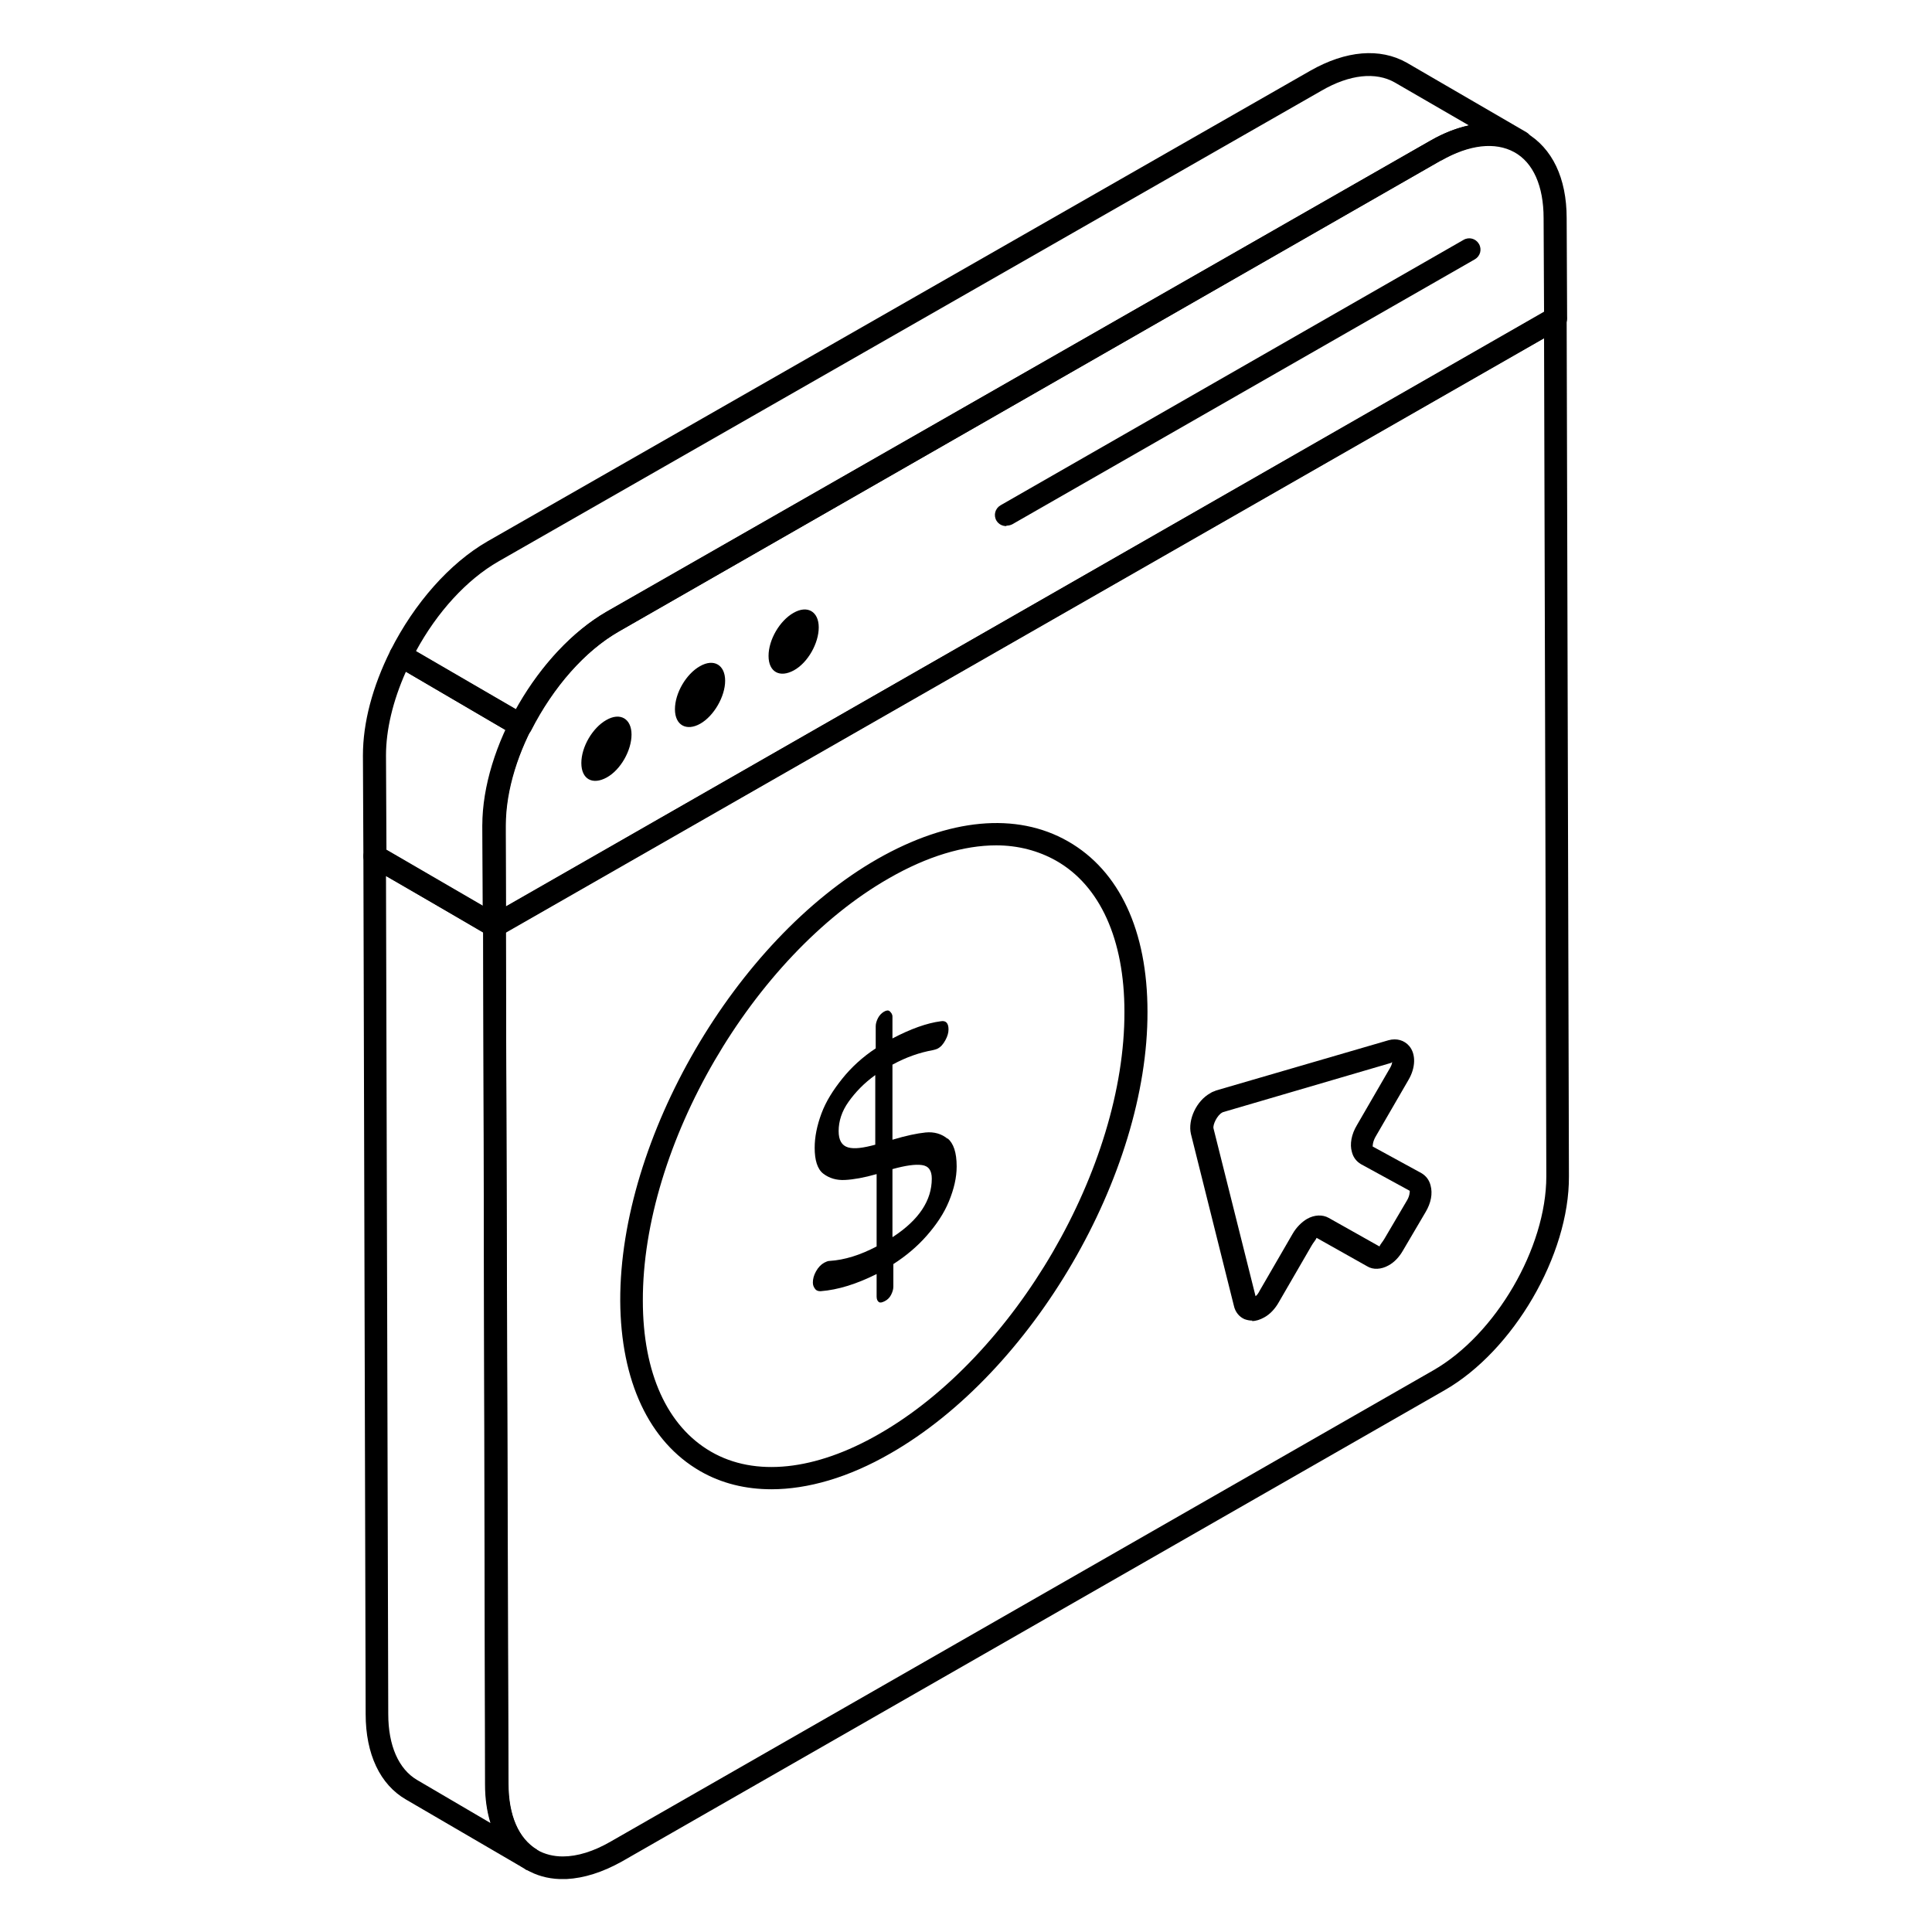
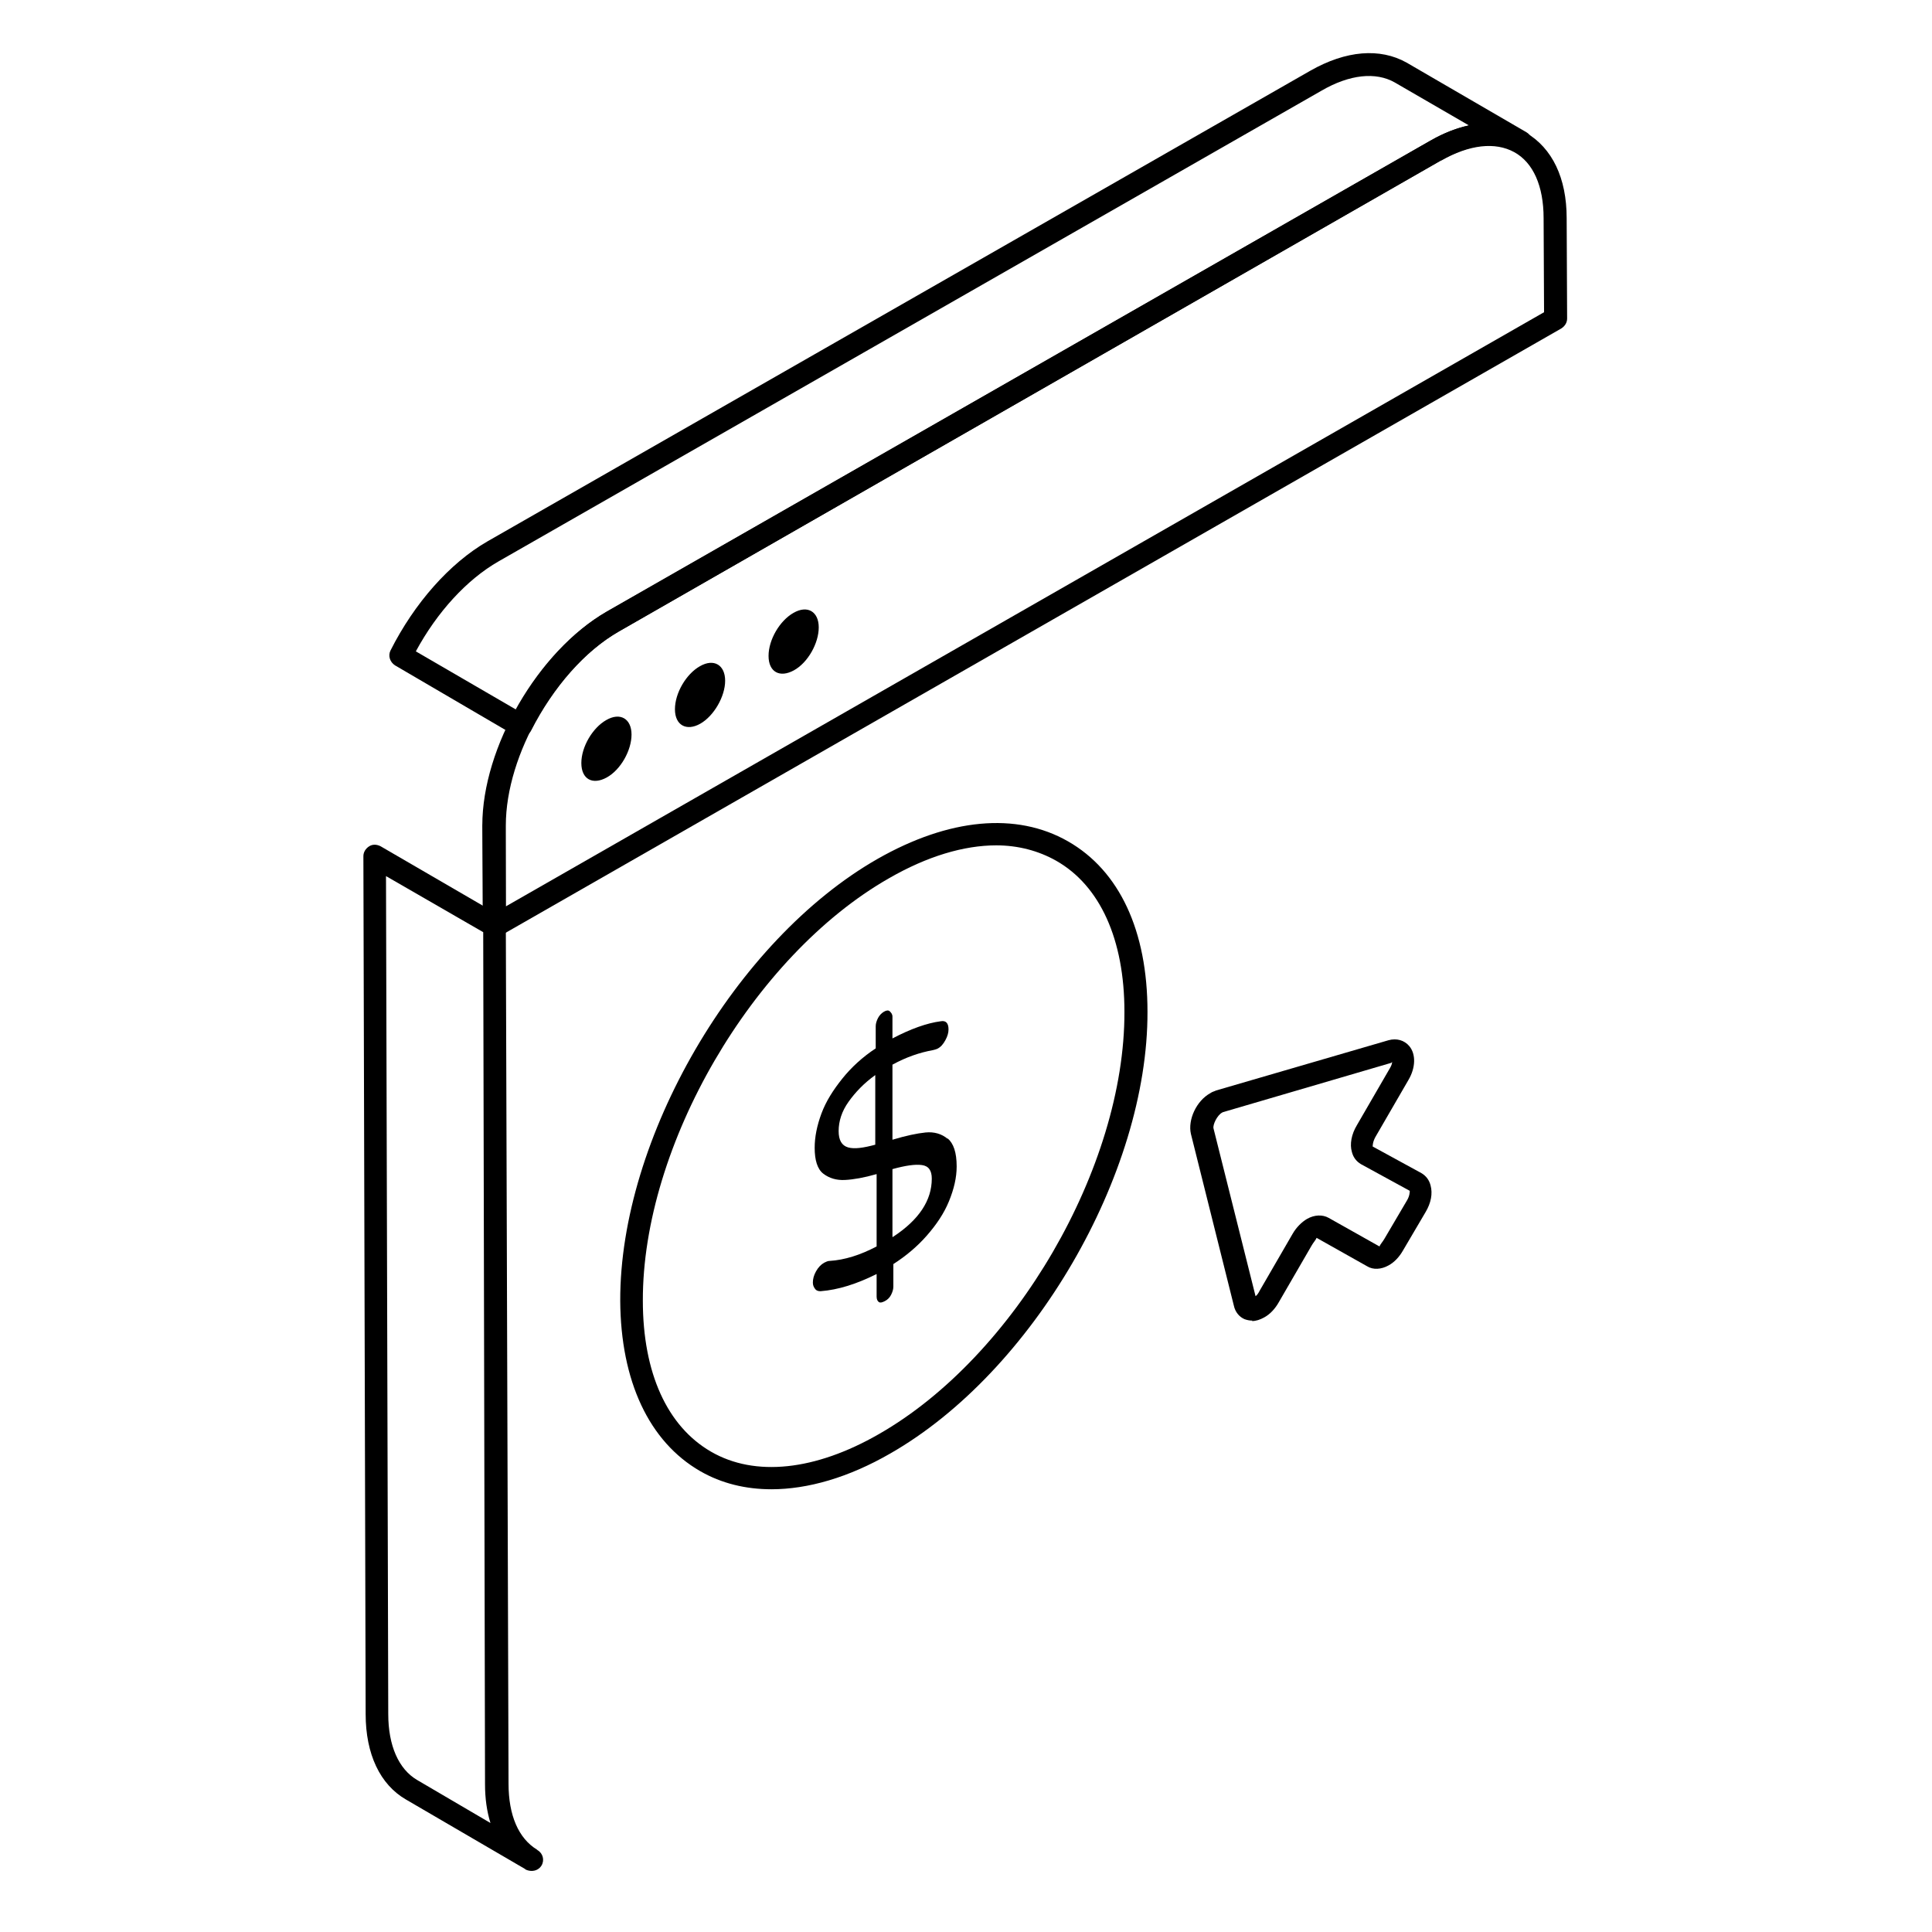
<svg xmlns="http://www.w3.org/2000/svg" width="1080" zoomAndPan="magnify" viewBox="0 0 810 810" height="1080" preserveAspectRatio="xMidYMid meet">
  <defs>
    <clipPath id="524a67b717">
      <path d="M 202 341 L 212.176 341 L 212.176 393 L 202 393 Z M 202 341 " clip-rule="nonzero" />
    </clipPath>
    <clipPath id="cedda61bbb">
      <path d="M 207.332 392.902 C 204.676 392.902 202.59 390.816 202.59 388.16 L 202.402 346.074 C 202.402 343.418 204.488 341.336 207.141 341.336 C 209.797 341.336 211.879 343.418 211.879 346.074 L 212.07 388.16 C 212.07 389.488 211.5 390.625 210.742 391.574 C 209.984 392.523 208.656 392.902 207.332 392.902 Z M 207.332 392.902 " clip-rule="nonzero" />
    </clipPath>
    <clipPath id="c415d2b088">
      <path d="M 0.32 0.281 L 10.16 0.281 L 10.16 52 L 0.32 52 Z M 0.32 0.281 " clip-rule="nonzero" />
    </clipPath>
    <clipPath id="3357b1c93f">
      <path d="M 5.332 51.902 C 2.676 51.902 0.59 49.816 0.59 47.16 L 0.402 5.074 C 0.402 2.418 2.488 0.336 5.141 0.336 C 7.797 0.336 9.879 2.418 9.879 5.074 L 10.07 47.16 C 10.07 48.488 9.5 49.625 8.742 50.574 C 7.984 51.523 6.656 51.902 5.332 51.902 Z M 5.332 51.902 " clip-rule="nonzero" />
    </clipPath>
    <clipPath id="d817c4f1e3">
      <rect x="0" width="11" y="0" height="52" />
    </clipPath>
    <clipPath id="c2ec5f431d">
      <path d="M 202 51 L 657.574 51 L 657.574 393 L 202 393 Z M 202 51 " clip-rule="nonzero" />
    </clipPath>
    <clipPath id="455e78b23f">
      <path d="M 207.332 392.902 C 206.57 392.902 205.625 392.711 204.867 392.332 C 203.348 391.574 202.402 389.867 202.402 388.16 L 202.211 346.074 C 202.211 313.277 225.531 273.086 254.348 256.402 L 599.578 59.043 C 614.555 50.512 628.773 49.188 639.77 55.633 C 650.766 62.078 656.832 74.59 656.832 91.465 L 657.023 133.551 C 657.023 135.258 656.074 136.773 654.559 137.723 L 209.797 392.332 C 209.035 392.711 208.277 392.902 207.332 392.902 Z M 604.32 67.195 L 259.465 264.742 C 233.305 279.719 212.07 316.309 212.07 346.074 L 212.07 380.008 L 647.355 130.898 L 647.164 91.465 C 647.164 78.004 642.805 68.145 634.844 63.785 C 626.879 59.422 616.074 60.562 604.129 67.387 Z M 604.32 67.195 " clip-rule="nonzero" />
    </clipPath>
    <clipPath id="56d7a44b5e">
      <path d="M 0.078 0 L 455.121 0 L 455.121 342 L 0.078 342 Z M 0.078 0 " clip-rule="nonzero" />
    </clipPath>
    <clipPath id="218d8f7a0c">
      <path d="M 5.332 341.902 C 4.57 341.902 3.625 341.711 2.867 341.332 C 1.348 340.574 0.402 338.867 0.402 337.16 L 0.211 295.074 C 0.211 262.277 23.531 222.086 52.348 205.402 L 397.578 8.043 C 412.555 -0.488 426.773 -1.812 437.77 4.633 C 448.766 11.078 454.832 23.59 454.832 40.465 L 455.023 82.551 C 455.023 84.258 454.074 85.773 452.559 86.723 L 7.797 341.332 C 7.035 341.711 6.277 341.902 5.332 341.902 Z M 402.32 16.195 L 57.465 213.742 C 31.305 228.719 10.07 265.309 10.07 295.074 L 10.07 329.008 L 445.355 79.898 L 445.164 40.465 C 445.164 27.004 440.805 17.145 432.844 12.785 C 424.879 8.422 414.074 9.562 402.129 16.387 Z M 402.32 16.195 " clip-rule="nonzero" />
    </clipPath>
    <clipPath id="e60342d318">
      <rect x="0" width="456" y="0" height="342" />
    </clipPath>
    <clipPath id="10c888cd6b">
      <path d="M 202 128.445 L 658 128.445 L 658 788 L 202 788 Z M 202 128.445 " clip-rule="nonzero" />
    </clipPath>
    <clipPath id="5bab16cec5">
      <path d="M 647.355 141.703 L 648.301 493.191 C 648.301 523.145 627.07 559.547 600.906 574.523 L 256.055 772.07 C 248.848 776.238 242.023 778.324 235.957 778.324 C 231.977 778.324 228.375 777.379 225.34 775.672 C 217.379 771.121 213.207 761.262 213.02 747.992 L 212.07 390.816 Z M 652.094 128.812 C 651.336 128.812 650.387 129 649.629 129.379 L 205.055 384.18 C 203.539 384.938 202.59 386.645 202.59 388.352 L 203.539 747.992 C 203.539 764.863 209.605 777.566 220.602 783.824 C 224.773 786.289 229.512 787.613 234.629 787.805 L 237.473 787.805 C 244.867 787.426 252.641 784.961 260.793 780.41 L 605.645 582.863 C 634.461 566.371 657.973 526.18 657.781 493.191 L 656.832 133.551 C 656.832 131.844 655.887 130.328 654.367 129.379 C 653.609 129 652.852 128.812 651.906 128.812 Z M 652.094 128.812 " clip-rule="nonzero" />
    </clipPath>
    <clipPath id="70bdfda8ae">
      <path d="M 0.559 0.641 L 456 0.641 L 456 659.922 L 0.559 659.922 Z M 0.559 0.641 " clip-rule="nonzero" />
    </clipPath>
    <clipPath id="8224503dd5">
-       <path d="M 445.355 13.703 L 446.301 365.191 C 446.301 395.145 425.07 431.547 398.906 446.523 L 54.055 644.07 C 46.848 648.238 40.023 650.324 33.957 650.324 C 29.977 650.324 26.375 649.379 23.34 647.672 C 15.379 643.121 11.207 633.262 11.02 619.992 L 10.07 262.816 Z M 450.094 0.812 C 449.336 0.812 448.387 1 447.629 1.379 L 3.055 256.18 C 1.539 256.938 0.59 258.645 0.59 260.352 L 1.539 619.992 C 1.539 636.863 7.605 649.566 18.602 655.824 C 22.773 658.289 27.512 659.613 32.629 659.805 L 35.473 659.805 C 42.867 659.426 50.641 656.961 58.793 652.41 L 403.645 454.863 C 432.461 438.371 455.973 398.18 455.781 365.191 L 454.832 5.551 C 454.832 3.844 453.887 2.328 452.367 1.379 C 451.609 1 450.852 0.812 449.906 0.812 Z M 450.094 0.812 " clip-rule="nonzero" />
-     </clipPath>
+       </clipPath>
    <clipPath id="e1af29dcf2">
      <rect x="0" width="456" y="0" height="660" />
    </clipPath>
    <clipPath id="e99567e2d1">
      <path d="M 417 99 L 621 99 L 621 220.785 L 417 220.785 Z M 417 99 " clip-rule="nonzero" />
    </clipPath>
    <clipPath id="a5242f1849">
-       <path d="M 421.938 220.57 C 420.234 220.57 418.715 219.812 417.77 218.293 C 416.441 216.02 417.199 213.176 419.477 211.848 L 613.609 100.562 C 615.883 99.234 618.727 99.996 620.055 102.27 C 621.383 104.543 620.621 107.387 618.348 108.715 L 424.402 219.812 C 423.645 220.191 422.887 220.379 421.938 220.379 Z M 421.938 220.57 " clip-rule="nonzero" />
-     </clipPath>
+       </clipPath>
    <clipPath id="96f5d5b345">
      <path d="M 0 0.121 L 204 0.121 L 204 121.785 L 0 121.785 Z M 0 0.121 " clip-rule="nonzero" />
    </clipPath>
    <clipPath id="485b813b6f">
      <path d="M 4.938 121.57 C 3.234 121.57 1.715 120.812 0.77 119.293 C -0.559 117.02 0.199 114.176 2.477 112.848 L 196.609 1.562 C 198.883 0.234 201.727 0.996 203.055 3.27 C 204.383 5.543 203.621 8.387 201.348 9.715 L 7.402 120.812 C 6.645 121.191 5.887 121.379 4.938 121.379 Z M 4.938 121.57 " clip-rule="nonzero" />
    </clipPath>
    <clipPath id="e1e3fa961f">
      <rect x="0" width="204" y="0" height="122" />
    </clipPath>
    <clipPath id="314d033e68">
      <path d="M 152 354 L 228 354 L 228 785 L 152 785 Z M 152 354 " clip-rule="nonzero" />
    </clipPath>
    <clipPath id="42ff6bf436">
      <path d="M 222.875 784.391 C 222.117 784.391 221.172 784.203 220.41 783.824 C 220.41 783.824 220.223 783.824 220.223 783.633 L 170.172 754.438 C 159.367 748.18 153.301 735.48 153.301 718.605 L 152.352 358.965 C 152.352 357.258 153.301 355.742 154.816 354.793 C 156.332 353.848 158.039 354.035 159.555 354.793 L 209.797 383.992 C 211.312 384.75 212.07 386.457 212.07 388.16 L 213.207 747.801 C 213.207 761.074 217.379 770.742 225.152 775.48 L 225.34 775.672 C 227.617 776.996 228.375 779.84 227.047 782.117 C 226.098 783.633 224.582 784.391 222.875 784.391 Z M 161.832 367.309 L 162.777 718.605 C 162.777 731.875 167.141 741.734 174.91 746.285 L 205.625 764.297 C 204.109 759.367 203.348 754.059 203.348 747.992 L 202.59 390.816 Z M 161.832 367.309 " clip-rule="nonzero" />
    </clipPath>
    <clipPath id="f956f75cd6">
      <path d="M 0.16 0 L 76 0 L 76 430.559 L 0.16 430.559 Z M 0.16 0 " clip-rule="nonzero" />
    </clipPath>
    <clipPath id="5b58cca27e">
-       <path d="M 70.875 430.391 C 70.117 430.391 69.172 430.203 68.41 429.824 C 68.41 429.824 68.223 429.824 68.223 429.633 L 18.172 400.438 C 7.367 394.18 1.301 381.48 1.301 364.605 L 0.352 4.965 C 0.352 3.258 1.301 1.742 2.816 0.793 C 4.332 -0.152 6.039 0.035 7.555 0.793 L 57.797 29.992 C 59.312 30.75 60.07 32.457 60.07 34.16 L 61.207 393.801 C 61.207 407.074 65.379 416.742 73.152 421.48 L 73.34 421.672 C 75.617 422.996 76.375 425.84 75.047 428.117 C 74.098 429.633 72.582 430.391 70.875 430.391 Z M 9.832 13.309 L 10.777 364.605 C 10.777 377.875 15.141 387.734 22.91 392.285 L 53.625 410.297 C 52.109 405.367 51.348 400.059 51.348 393.992 L 50.59 36.816 Z M 9.832 13.309 " clip-rule="nonzero" />
+       <path d="M 70.875 430.391 C 70.117 430.391 69.172 430.203 68.41 429.824 C 68.41 429.824 68.223 429.824 68.223 429.633 L 18.172 400.438 C 7.367 394.18 1.301 381.48 1.301 364.605 L 0.352 4.965 C 0.352 3.258 1.301 1.742 2.816 0.793 C 4.332 -0.152 6.039 0.035 7.555 0.793 L 57.797 29.992 C 59.312 30.75 60.07 32.457 60.07 34.16 L 61.207 393.801 C 61.207 407.074 65.379 416.742 73.152 421.48 L 73.34 421.672 C 75.617 422.996 76.375 425.84 75.047 428.117 C 74.098 429.633 72.582 430.391 70.875 430.391 Z M 9.832 13.309 L 10.777 364.605 C 10.777 377.875 15.141 387.734 22.91 392.285 L 53.625 410.297 C 52.109 405.367 51.348 400.059 51.348 393.992 L 50.59 36.816 Z " clip-rule="nonzero" />
    </clipPath>
    <clipPath id="8ebe9b762e">
      <rect x="0" width="76" y="0" height="431" />
    </clipPath>
    <clipPath id="156bc3da03">
      <path d="M 152 270 L 223 270 L 223 393 L 152 393 Z M 152 270 " clip-rule="nonzero" />
    </clipPath>
    <clipPath id="e8a2f20a66">
      <path d="M 207.332 392.902 C 206.57 392.902 205.625 392.711 204.867 392.332 L 154.625 362.945 C 153.109 362.188 152.352 360.48 152.352 358.965 L 152.16 316.688 C 152.16 303.039 156.145 287.871 163.727 272.707 C 164.297 271.566 165.434 270.621 166.57 270.242 C 167.707 269.863 169.223 270.051 170.363 270.621 L 220.602 299.816 C 222.688 301.145 223.633 303.797 222.496 306.07 C 215.484 319.91 211.879 333.75 211.879 345.883 L 212.07 387.973 C 212.07 389.68 211.121 391.195 209.605 392.145 C 208.848 392.523 208.09 392.711 207.141 392.711 Z M 161.832 356.312 L 202.59 380.008 L 202.59 346.262 C 202.59 333.75 206.004 320.102 212.258 306.262 L 170.172 281.617 C 164.676 293.938 161.832 306.07 161.832 316.688 L 162.02 356.121 Z M 161.832 356.312 " clip-rule="nonzero" />
    </clipPath>
    <clipPath id="858bac7a9c">
-       <path d="M 0.16 0 L 71 0 L 71 123 L 0.16 123 Z M 0.16 0 " clip-rule="nonzero" />
-     </clipPath>
+       </clipPath>
    <clipPath id="679dcda4d2">
      <path d="M 55.332 122.902 C 54.57 122.902 53.625 122.711 52.867 122.332 L 2.625 92.945 C 1.109 92.188 0.352 90.48 0.352 88.965 L 0.16 46.688 C 0.16 33.039 4.145 17.871 11.727 2.707 C 12.297 1.566 13.434 0.621 14.57 0.242 C 15.707 -0.137 17.223 0.051 18.363 0.621 L 68.602 29.816 C 70.688 31.145 71.633 33.797 70.496 36.07 C 63.484 49.91 59.879 63.75 59.879 75.883 L 60.07 117.973 C 60.07 119.68 59.121 121.195 57.605 122.145 C 56.848 122.523 56.09 122.711 55.141 122.711 Z M 9.832 86.312 L 50.59 110.008 L 50.59 76.262 C 50.59 63.75 54.004 50.102 60.258 36.262 L 18.172 11.617 C 12.676 23.938 9.832 36.07 9.832 46.688 L 10.02 86.121 Z M 9.832 86.312 " clip-rule="nonzero" />
    </clipPath>
    <clipPath id="e7d4e0392d">
      <rect x="0" width="71" y="0" height="123" />
    </clipPath>
    <clipPath id="66d2db1818">
      <path d="M 163 22 L 643 22 L 643 309 L 163 309 Z M 163 22 " clip-rule="nonzero" />
    </clipPath>
    <clipPath id="aa2371a03f">
      <path d="M 218.328 308.914 C 217.566 308.914 216.621 308.727 215.863 308.348 L 165.621 278.961 C 163.535 277.633 162.59 274.98 163.727 272.707 C 173.773 252.797 188.562 236.117 204.297 227.016 L 549.34 29.66 C 564.316 21.129 578.535 19.988 589.723 26.246 L 639.961 55.441 C 642.234 56.77 642.992 59.613 641.668 61.887 C 640.34 64.164 637.496 64.922 635.223 63.594 C 627.258 59.043 616.262 60.371 604.508 67.008 L 259.465 264.742 C 245.246 272.895 231.977 288.062 222.688 306.262 C 222.117 307.398 220.98 308.348 219.844 308.727 C 219.465 308.914 218.895 308.914 218.516 308.914 Z M 174.344 273.086 L 216.43 297.539 C 226.289 279.531 239.938 264.742 254.535 256.402 L 599.578 59.043 C 605.078 55.82 610.574 53.734 615.883 52.598 L 584.793 34.59 C 576.828 30.039 565.832 31.176 554.078 38 L 209.035 235.355 C 195.766 242.941 183.254 256.59 174.344 273.086 Z M 174.344 273.086 " clip-rule="nonzero" />
    </clipPath>
    <clipPath id="5693a81e29">
      <path d="M 0 0 L 480 0 L 480 287 L 0 287 Z M 0 0 " clip-rule="nonzero" />
    </clipPath>
    <clipPath id="eaeffc2587">
      <path d="M 55.328 286.914 C 54.566 286.914 53.621 286.727 52.863 286.348 L 2.621 256.961 C 0.535 255.633 -0.41 252.98 0.727 250.707 C 10.773 230.797 25.562 214.117 41.297 205.016 L 386.34 7.66 C 401.316 -0.871 415.535 -2.012 426.723 4.246 L 476.961 33.441 C 479.234 34.77 479.992 37.613 478.668 39.887 C 477.34 42.164 474.496 42.922 472.223 41.594 C 464.258 37.043 453.262 38.371 441.508 45.008 L 96.465 242.742 C 82.246 250.895 68.977 266.062 59.688 284.262 C 59.117 285.398 57.98 286.348 56.844 286.727 C 56.465 286.914 55.895 286.914 55.516 286.914 Z M 11.344 251.086 L 53.43 275.539 C 63.289 257.531 76.938 242.742 91.535 234.402 L 436.578 37.043 C 442.078 33.82 447.574 31.734 452.883 30.598 L 421.793 12.59 C 413.828 8.039 402.832 9.176 391.078 16 L 46.035 213.355 C 32.766 220.941 20.254 234.59 11.344 251.086 Z M 11.344 251.086 " clip-rule="nonzero" />
    </clipPath>
    <clipPath id="d7f20461af">
      <rect x="0" width="480" y="0" height="287" />
    </clipPath>
    <clipPath id="3ac3cfd5d4">
      <path d="M 243 300 L 265 300 L 265 328 L 243 328 Z M 243 300 " clip-rule="nonzero" />
    </clipPath>
    <clipPath id="747513e6b7">
      <path d="M 254.156 301.902 C 260.035 298.488 264.773 301.332 264.773 307.969 C 264.773 314.602 260.223 322.754 254.348 325.977 C 248.469 329.199 243.73 326.738 243.73 319.91 C 243.73 313.086 248.469 305.125 254.156 301.902 Z M 254.156 301.902 " clip-rule="nonzero" />
    </clipPath>
    <clipPath id="16d0b320c2">
      <path d="M 0.602 0 L 21.961 0 L 21.961 28 L 0.602 28 Z M 0.602 0 " clip-rule="nonzero" />
    </clipPath>
    <clipPath id="c2689aa351">
      <path d="M 11.156 1.902 C 17.035 -1.512 21.773 1.332 21.773 7.969 C 21.773 14.602 17.223 22.754 11.348 25.977 C 5.469 29.199 0.73 26.738 0.73 19.91 C 0.73 13.086 5.469 5.125 11.156 1.902 Z M 11.156 1.902 " clip-rule="nonzero" />
    </clipPath>
    <clipPath id="312b3a964b">
      <rect x="0" width="22" y="0" height="28" />
    </clipPath>
    <clipPath id="f587319c73">
      <path d="M 282.785 277.82 L 304.512 277.82 L 304.512 304.977 L 282.785 304.977 Z M 282.785 277.82 " clip-rule="nonzero" />
    </clipPath>
    <clipPath id="0f3a2c463a">
      <path d="M 293.402 279.34 C 299.277 275.93 304.02 278.773 304.02 285.406 C 304.02 292.043 299.277 300.195 293.59 303.418 C 287.902 306.641 282.973 304.176 282.973 297.352 C 282.973 290.527 287.715 282.562 293.402 279.34 Z M 293.402 279.34 " clip-rule="nonzero" />
    </clipPath>
    <clipPath id="4170648619">
      <path d="M 0.961 0.82 L 22.078 0.82 L 22.078 27.977 L 0.961 27.977 Z M 0.961 0.82 " clip-rule="nonzero" />
    </clipPath>
    <clipPath id="27656cc41b">
      <path d="M 11.402 2.34 C 17.277 -1.07 22.02 1.773 22.02 8.406 C 22.02 15.043 17.277 23.195 11.59 26.418 C 5.902 29.641 0.973 27.176 0.973 20.352 C 0.973 13.527 5.715 5.562 11.402 2.34 Z M 11.402 2.34 " clip-rule="nonzero" />
    </clipPath>
    <clipPath id="cbd73b37ef">
      <rect x="0" width="23" y="0" height="28" />
    </clipPath>
    <clipPath id="9538a2021d">
      <path d="M 322 255 L 344 255 L 344 283 L 322 283 Z M 322 255 " clip-rule="nonzero" />
    </clipPath>
    <clipPath id="bbceec959d">
      <path d="M 332.645 256.969 C 338.523 253.559 343.262 256.402 343.262 263.035 C 343.262 269.672 338.711 277.824 332.836 281.047 C 326.957 284.27 322.219 281.805 322.219 274.98 C 322.219 268.156 326.957 260.191 332.645 256.969 Z M 332.645 256.969 " clip-rule="nonzero" />
    </clipPath>
    <clipPath id="7796f5e397">
      <path d="M 0.078 0 L 21.441 0 L 21.441 28 L 0.078 28 Z M 0.078 0 " clip-rule="nonzero" />
    </clipPath>
    <clipPath id="4d043bb448">
      <path d="M 10.645 1.969 C 16.523 -1.441 21.262 1.402 21.262 8.035 C 21.262 14.672 16.711 22.824 10.836 26.047 C 4.957 29.27 0.219 26.805 0.219 19.98 C 0.219 13.156 4.957 5.191 10.645 1.969 Z M 10.645 1.969 " clip-rule="nonzero" />
    </clipPath>
    <clipPath id="6da080c69a">
      <rect x="0" width="22" y="0" height="28" />
    </clipPath>
    <clipPath id="24b648462f">
      <path d="M 260 345 L 482 345 L 482 625 L 260 625 Z M 260 345 " clip-rule="nonzero" />
    </clipPath>
    <clipPath id="f2237d9c1e">
      <path d="M 323.547 624.383 C 312.551 624.383 302.5 621.918 293.59 616.801 C 272.168 604.477 260.223 579.074 260.035 545.328 C 259.844 477.457 308.188 394.227 367.906 360.102 C 397.863 343.039 426.109 340.387 447.723 352.711 C 469.336 365.031 481.09 390.246 481.09 424.184 C 481.277 492.242 432.934 575.281 373.215 609.406 C 355.773 619.453 338.711 624.383 323.355 624.383 Z M 417.77 354.414 C 404.117 354.414 388.762 358.965 372.648 368.254 C 315.582 400.863 269.324 480.301 269.516 545.328 C 269.516 575.66 279.75 598.031 298.141 608.648 C 316.531 619.266 341.746 616.609 368.477 601.254 C 425.543 568.645 471.609 489.211 471.422 424.184 C 471.422 393.848 461.184 371.289 442.793 360.863 C 435.398 356.691 426.867 354.414 417.578 354.414 Z M 370.371 364.086 L 370.562 364.086 Z M 370.371 364.086 " clip-rule="nonzero" />
    </clipPath>
    <clipPath id="f79be83546">
      <path d="M 0 0 L 221.441 0 L 221.441 279.48 L 0 279.48 Z M 0 0 " clip-rule="nonzero" />
    </clipPath>
    <clipPath id="3628c32ea4">
      <path d="M 63.547 279.383 C 52.551 279.383 42.5 276.918 33.59 271.801 C 12.168 259.477 0.223 234.074 0.035 200.328 C -0.156 132.457 48.188 49.227 107.906 15.102 C 137.863 -1.961 166.109 -4.613 187.723 7.711 C 209.336 20.031 221.09 45.246 221.09 79.184 C 221.277 147.242 172.934 230.281 113.215 264.406 C 95.773 274.453 78.711 279.383 63.355 279.383 Z M 157.77 9.414 C 144.117 9.414 128.762 13.965 112.648 23.254 C 55.582 55.863 9.324 135.301 9.516 200.328 C 9.516 230.66 19.75 253.031 38.141 263.648 C 56.531 274.266 81.746 271.609 108.477 256.254 C 165.543 223.645 211.609 144.211 211.422 79.184 C 211.422 48.848 201.184 26.289 182.793 15.863 C 175.398 11.691 166.867 9.414 157.578 9.414 Z M 110.371 19.086 L 110.562 19.086 Z M 110.371 19.086 " clip-rule="nonzero" />
    </clipPath>
    <clipPath id="e299731939">
      <rect x="0" width="222" y="0" height="280" />
    </clipPath>
    <clipPath id="64c6f91f61">
      <path d="M 340 423 L 402 423 L 402 546.691 L 340 546.691 Z M 340 423 " clip-rule="nonzero" />
    </clipPath>
    <clipPath id="b4a2072bd8">
      <path d="M 397.293 477.266 C 399.758 479.352 401.086 483.145 401.086 489.02 C 401.086 493.758 399.949 498.5 397.863 503.617 C 395.777 508.738 392.555 513.477 388.574 518.027 C 384.59 522.578 379.852 526.559 374.543 529.969 L 374.543 539.449 C 374.543 540.586 374.164 541.723 373.594 542.863 C 373.027 544 372.078 544.949 370.941 545.516 C 369.805 546.086 369.047 546.273 368.477 545.895 C 367.906 545.516 367.527 544.758 367.527 543.621 L 367.527 534.141 C 359.188 538.312 351.414 540.777 344.02 541.344 C 343.074 541.344 342.312 541.156 341.746 540.398 C 341.176 539.641 340.797 538.879 340.797 537.742 C 340.797 536.227 341.176 534.711 342.125 533.004 C 343.074 531.297 344.211 530.16 345.535 529.402 C 346.297 529.023 347.055 528.645 347.812 528.645 C 354.066 528.266 360.703 526.18 367.527 522.578 L 367.527 492.242 C 362.219 493.758 357.859 494.52 354.258 494.707 C 350.656 494.898 347.621 493.949 345.156 492.055 C 342.691 490.156 341.555 486.367 341.555 481.246 C 341.555 476.695 342.504 471.957 344.398 466.84 C 346.297 461.719 349.328 456.98 353.121 452.242 C 356.91 447.5 361.652 443.141 367.148 439.539 L 367.148 430.25 C 367.148 429.113 367.527 427.973 368.098 426.836 C 368.668 425.699 369.613 424.75 370.562 424.184 C 371.512 423.613 372.457 423.426 373.027 423.992 C 373.594 424.562 374.164 425.129 374.164 426.27 L 374.164 435.367 C 381.746 431.387 388.574 428.922 394.449 428.164 C 396.535 427.785 397.672 428.922 397.672 431.578 C 397.672 432.902 397.293 434.422 396.344 436.125 C 395.398 437.832 394.449 438.969 392.934 439.727 C 392.555 439.918 391.797 440.109 391.039 440.297 C 385.73 441.246 380.043 443.141 374.164 446.363 L 374.164 477.836 C 379.852 476.129 384.402 475.18 388.004 474.801 C 391.605 474.422 394.828 475.371 397.293 477.457 Z M 374.355 518.594 C 385.352 511.391 390.656 503.238 390.656 494.141 C 390.656 490.727 389.332 488.832 386.488 488.453 C 383.645 488.07 379.664 488.641 374.164 490.156 L 374.164 518.594 M 366.961 479.73 L 366.961 450.723 C 362.219 454.137 358.617 457.93 355.773 461.91 C 352.93 465.891 351.605 470.062 351.605 474.234 C 351.605 478.023 352.93 480.301 355.586 481.059 C 358.238 481.816 362.031 481.246 366.961 479.922 " clip-rule="nonzero" />
    </clipPath>
    <clipPath id="9311ad8916">
      <path d="M 0.559 0.359 L 61.281 0.359 L 61.281 123.48 L 0.559 123.48 Z M 0.559 0.359 " clip-rule="nonzero" />
    </clipPath>
    <clipPath id="c82c9518ed">
      <path d="M 57.293 54.266 C 59.758 56.352 61.086 60.145 61.086 66.02 C 61.086 70.758 59.949 75.5 57.863 80.617 C 55.777 85.738 52.555 90.477 48.574 95.027 C 44.59 99.578 39.852 103.559 34.543 106.969 L 34.543 116.449 C 34.543 117.586 34.164 118.723 33.594 119.863 C 33.027 121 32.078 121.949 30.941 122.516 C 29.805 123.086 29.047 123.273 28.477 122.895 C 27.906 122.516 27.527 121.758 27.527 120.621 L 27.527 111.141 C 19.188 115.312 11.414 117.777 4.02 118.344 C 3.074 118.344 2.312 118.156 1.746 117.398 C 1.176 116.641 0.797 115.879 0.797 114.742 C 0.797 113.227 1.176 111.711 2.125 110.004 C 3.074 108.297 4.211 107.16 5.535 106.402 C 6.297 106.023 7.055 105.645 7.812 105.645 C 14.066 105.266 20.703 103.18 27.527 99.578 L 27.527 69.242 C 22.219 70.758 17.859 71.52 14.258 71.707 C 10.656 71.898 7.621 70.949 5.156 69.055 C 2.691 67.156 1.555 63.367 1.555 58.246 C 1.555 53.695 2.504 48.957 4.398 43.84 C 6.297 38.719 9.328 33.98 13.121 29.242 C 16.91 24.5 21.652 20.141 27.148 16.539 L 27.148 7.25 C 27.148 6.113 27.527 4.973 28.098 3.836 C 28.668 2.699 29.613 1.75 30.562 1.184 C 31.512 0.613 32.457 0.426 33.027 0.992 C 33.594 1.562 34.164 2.129 34.164 3.27 L 34.164 12.367 C 41.746 8.387 48.574 5.922 54.449 5.164 C 56.535 4.785 57.672 5.922 57.672 8.578 C 57.672 9.902 57.293 11.422 56.344 13.125 C 55.398 14.832 54.449 15.969 52.934 16.727 C 52.555 16.918 51.797 17.109 51.039 17.297 C 45.73 18.246 40.043 20.141 34.164 23.363 L 34.164 54.836 C 39.852 53.129 44.402 52.18 48.004 51.801 C 51.605 51.422 54.828 52.371 57.293 54.457 Z M 34.355 95.594 C 45.352 88.391 50.656 80.238 50.656 71.141 C 50.656 67.727 49.332 65.832 46.488 65.453 C 43.645 65.07 39.664 65.641 34.164 67.156 L 34.164 95.594 M 26.961 56.73 L 26.961 27.723 C 22.219 31.137 18.617 34.93 15.773 38.91 C 12.93 42.891 11.605 47.062 11.605 51.234 C 11.605 55.023 12.93 57.301 15.586 58.059 C 18.238 58.816 22.031 58.246 26.961 56.922 " clip-rule="nonzero" />
    </clipPath>
    <clipPath id="71c6ef47da">
      <rect x="0" width="62" y="0" height="124" />
    </clipPath>
    <clipPath id="e691002ec0">
      <path d="M 499 435.34 L 600.543 435.34 L 600.543 554 L 499 554 Z M 499 435.34 " clip-rule="nonzero" />
    </clipPath>
    <clipPath id="ae5031d130">
      <path d="M 525.074 553.668 C 523.934 553.668 522.988 553.48 521.852 553.098 C 519.574 552.152 517.867 550.066 517.301 547.41 L 499.289 475.371 C 497.961 469.492 501.566 461.531 507.441 458.309 C 508.199 457.738 509.148 457.551 509.906 457.172 L 582.137 436.125 C 585.551 435.18 588.773 436.125 590.859 438.59 C 593.703 442.004 593.512 447.691 590.48 452.809 L 576.641 476.695 C 575.504 478.781 575.504 480.301 575.504 480.68 L 595.977 491.863 C 597.871 493 599.199 494.707 599.77 496.984 C 600.715 500.395 599.957 504.375 597.684 508.168 L 588.203 524.281 C 586.688 526.938 584.602 529.211 582.137 530.539 C 579.105 532.246 575.691 532.434 573.227 530.918 L 551.992 518.973 C 551.613 519.922 550.668 520.871 549.91 522.199 L 536.07 546.086 C 534.551 548.738 532.465 551.016 530.004 552.34 C 528.297 553.289 526.59 553.859 524.883 553.859 Z M 526.59 545.137 L 526.777 545.137 Z M 583.273 445.605 L 512.75 466.27 C 512.75 466.27 512.371 466.461 512.371 466.461 C 510.285 467.598 508.391 471.578 508.77 473.094 L 526.398 543.43 C 526.969 543.051 527.539 542.293 528.105 541.156 L 541.945 517.27 C 543.461 514.613 545.738 512.34 548.012 511.012 C 551.047 509.305 554.457 509.117 557.113 510.633 L 578.348 522.578 C 578.727 521.629 579.672 520.68 580.43 519.355 L 589.91 503.238 C 591.047 501.344 591.047 499.637 591.047 499.258 L 570.574 488.07 C 568.676 486.934 567.352 485.227 566.781 482.953 C 565.832 479.73 566.59 475.559 568.867 471.77 L 582.707 447.879 C 583.273 446.934 583.652 445.984 583.652 445.227 Z M 509.906 462.289 L 510.098 462.289 Z M 509.906 462.289 " clip-rule="nonzero" />
    </clipPath>
    <clipPath id="ea98a69194">
      <path d="M 0 0.34 L 101.543 0.34 L 101.543 118.922 L 0 118.922 Z M 0 0.34 " clip-rule="nonzero" />
    </clipPath>
    <clipPath id="0676e82b9b">
      <path d="M 26.074 118.668 C 24.934 118.668 23.988 118.48 22.852 118.098 C 20.574 117.152 18.867 115.066 18.301 112.41 L 0.289 40.371 C -1.039 34.492 2.566 26.531 8.441 23.309 C 9.199 22.738 10.148 22.551 10.906 22.172 L 83.137 1.125 C 86.551 0.18 89.773 1.125 91.859 3.59 C 94.703 7.004 94.512 12.691 91.48 17.809 L 77.641 41.695 C 76.504 43.781 76.504 45.301 76.504 45.68 L 96.977 56.863 C 98.871 58 100.199 59.707 100.77 61.984 C 101.715 65.395 100.957 69.375 98.684 73.168 L 89.203 89.281 C 87.688 91.938 85.602 94.211 83.137 95.539 C 80.105 97.246 76.691 97.434 74.227 95.918 L 52.992 83.973 C 52.613 84.922 51.668 85.871 50.91 87.199 L 37.07 111.086 C 35.551 113.738 33.465 116.016 31.004 117.34 C 29.297 118.289 27.59 118.859 25.883 118.859 Z M 27.59 110.137 L 27.777 110.137 Z M 84.273 10.605 L 13.75 31.27 C 13.75 31.27 13.371 31.461 13.371 31.461 C 11.285 32.598 9.391 36.578 9.77 38.094 L 27.398 108.43 C 27.969 108.051 28.539 107.293 29.105 106.156 L 42.945 82.27 C 44.461 79.613 46.738 77.34 49.012 76.012 C 52.047 74.305 55.457 74.117 58.113 75.633 L 79.348 87.578 C 79.727 86.629 80.672 85.68 81.43 84.355 L 90.91 68.238 C 92.047 66.344 92.047 64.637 92.047 64.258 L 71.574 53.07 C 69.676 51.934 68.352 50.227 67.781 47.953 C 66.832 44.73 67.59 40.559 69.867 36.77 L 83.707 12.879 C 84.273 11.934 84.652 10.984 84.652 10.227 Z M 10.906 27.289 L 11.098 27.289 Z M 10.906 27.289 " clip-rule="nonzero" />
    </clipPath>
    <clipPath id="8d9f7d822a">
      <rect x="0" width="102" y="0" height="119" />
    </clipPath>
  </defs>
  <g clip-path="url(#524a67b717)">
    <g clip-path="url(#cedda61bbb)">
      <g transform="matrix(1, 0, 0, 1, 202, 341)">
        <g clip-path="url(#d817c4f1e3)">
          <g clip-path="url(#c415d2b088)">
            <g clip-path="url(#3357b1c93f)">
              <rect x="-380.2" width="1166.4" fill="#000000" height="1166.4" y="-519.2" fill-opacity="1" />
            </g>
          </g>
        </g>
      </g>
    </g>
  </g>
  <g clip-path="url(#c2ec5f431d)">
    <g clip-path="url(#455e78b23f)">
      <g transform="matrix(1, 0, 0, 1, 202, 51)">
        <g clip-path="url(#e60342d318)">
          <g clip-path="url(#56d7a44b5e)">
            <g clip-path="url(#218d8f7a0c)">
              <rect x="-380.2" width="1166.4" fill="#000000" height="1166.4" y="-229.2" fill-opacity="1" />
            </g>
          </g>
        </g>
      </g>
    </g>
  </g>
  <g clip-path="url(#10c888cd6b)">
    <g clip-path="url(#5bab16cec5)">
      <g transform="matrix(1, 0, 0, 1, 202, 128)">
        <g clip-path="url(#e1af29dcf2)">
          <g clip-path="url(#70bdfda8ae)">
            <g clip-path="url(#8224503dd5)">
              <rect x="-380.2" width="1166.4" fill="#000000" height="1166.4" y="-306.2" fill-opacity="1" />
            </g>
          </g>
        </g>
      </g>
    </g>
  </g>
  <g clip-path="url(#e99567e2d1)">
    <g clip-path="url(#a5242f1849)">
      <g transform="matrix(1, 0, 0, 1, 417, 99)">
        <g clip-path="url(#e1e3fa961f)">
          <g clip-path="url(#96f5d5b345)">
            <g clip-path="url(#485b813b6f)">
              <rect x="-595.2" width="1166.4" fill="#000000" height="1166.4" y="-277.2" fill-opacity="1" />
            </g>
          </g>
        </g>
      </g>
    </g>
  </g>
  <g clip-path="url(#314d033e68)">
    <g clip-path="url(#42ff6bf436)">
      <g transform="matrix(1, 0, 0, 1, 152, 354)">
        <g clip-path="url(#8ebe9b762e)">
          <g clip-path="url(#f956f75cd6)">
            <g clip-path="url(#5b58cca27e)">
              <rect x="-330.2" width="1166.4" fill="#000000" height="1166.4" y="-532.2" fill-opacity="1" />
            </g>
          </g>
        </g>
      </g>
    </g>
  </g>
  <g clip-path="url(#156bc3da03)">
    <g clip-path="url(#e8a2f20a66)">
      <g transform="matrix(1, 0, 0, 1, 152, 270)">
        <g clip-path="url(#e7d4e0392d)">
          <g clip-path="url(#858bac7a9c)">
            <g clip-path="url(#679dcda4d2)">
              <rect x="-330.2" width="1166.4" fill="#000000" height="1166.4" y="-448.2" fill-opacity="1" />
            </g>
          </g>
        </g>
      </g>
    </g>
  </g>
  <g clip-path="url(#66d2db1818)">
    <g clip-path="url(#aa2371a03f)">
      <g transform="matrix(1, 0, 0, 1, 163, 22)">
        <g clip-path="url(#d7f20461af)">
          <g clip-path="url(#5693a81e29)">
            <g clip-path="url(#eaeffc2587)">
              <rect x="-341.2" width="1166.4" fill="#000000" height="1166.4" y="-200.2" fill-opacity="1" />
            </g>
          </g>
        </g>
      </g>
    </g>
  </g>
  <g clip-path="url(#3ac3cfd5d4)">
    <g clip-path="url(#747513e6b7)">
      <g transform="matrix(1, 0, 0, 1, 243, 300)">
        <g clip-path="url(#312b3a964b)">
          <g clip-path="url(#16d0b320c2)">
            <g clip-path="url(#c2689aa351)">
              <rect x="-421.2" width="1166.4" fill="#000000" height="1166.4" y="-478.2" fill-opacity="1" />
            </g>
          </g>
        </g>
      </g>
    </g>
  </g>
  <g clip-path="url(#f587319c73)">
    <g clip-path="url(#0f3a2c463a)">
      <g transform="matrix(1, 0, 0, 1, 282, 277)">
        <g clip-path="url(#cbd73b37ef)">
          <g clip-path="url(#4170648619)">
            <g clip-path="url(#27656cc41b)">
              <rect x="-460.2" width="1166.4" fill="#000000" height="1166.4" y="-455.2" fill-opacity="1" />
            </g>
          </g>
        </g>
      </g>
    </g>
  </g>
  <g clip-path="url(#9538a2021d)">
    <g clip-path="url(#bbceec959d)">
      <g transform="matrix(1, 0, 0, 1, 322, 255)">
        <g clip-path="url(#6da080c69a)">
          <g clip-path="url(#7796f5e397)">
            <g clip-path="url(#4d043bb448)">
              <rect x="-500.2" width="1166.4" fill="#000000" height="1166.4" y="-433.2" fill-opacity="1" />
            </g>
          </g>
        </g>
      </g>
    </g>
  </g>
  <g clip-path="url(#24b648462f)">
    <g clip-path="url(#f2237d9c1e)">
      <g transform="matrix(1, 0, 0, 1, 260, 345)">
        <g clip-path="url(#e299731939)">
          <g clip-path="url(#f79be83546)">
            <g clip-path="url(#3628c32ea4)">
              <rect x="-438.2" width="1166.4" fill="#000000" height="1166.4" y="-523.2" fill-opacity="1" />
            </g>
          </g>
        </g>
      </g>
    </g>
  </g>
  <g clip-path="url(#64c6f91f61)">
    <g clip-path="url(#b4a2072bd8)">
      <g transform="matrix(1, 0, 0, 1, 340, 423)">
        <g clip-path="url(#71c6ef47da)">
          <g clip-path="url(#9311ad8916)">
            <g clip-path="url(#c82c9518ed)">
              <rect x="-518.2" width="1166.4" fill="#000000" height="1166.4" y="-601.2" fill-opacity="1" />
            </g>
          </g>
        </g>
      </g>
    </g>
  </g>
  <g clip-path="url(#e691002ec0)">
    <g clip-path="url(#ae5031d130)">
      <g transform="matrix(1, 0, 0, 1, 499, 435)">
        <g clip-path="url(#8d9f7d822a)">
          <g clip-path="url(#ea98a69194)">
            <g clip-path="url(#0676e82b9b)">
              <rect x="-677.2" width="1166.4" fill="#000000" height="1166.4" y="-613.2" fill-opacity="1" />
            </g>
          </g>
        </g>
      </g>
    </g>
  </g>
</svg>